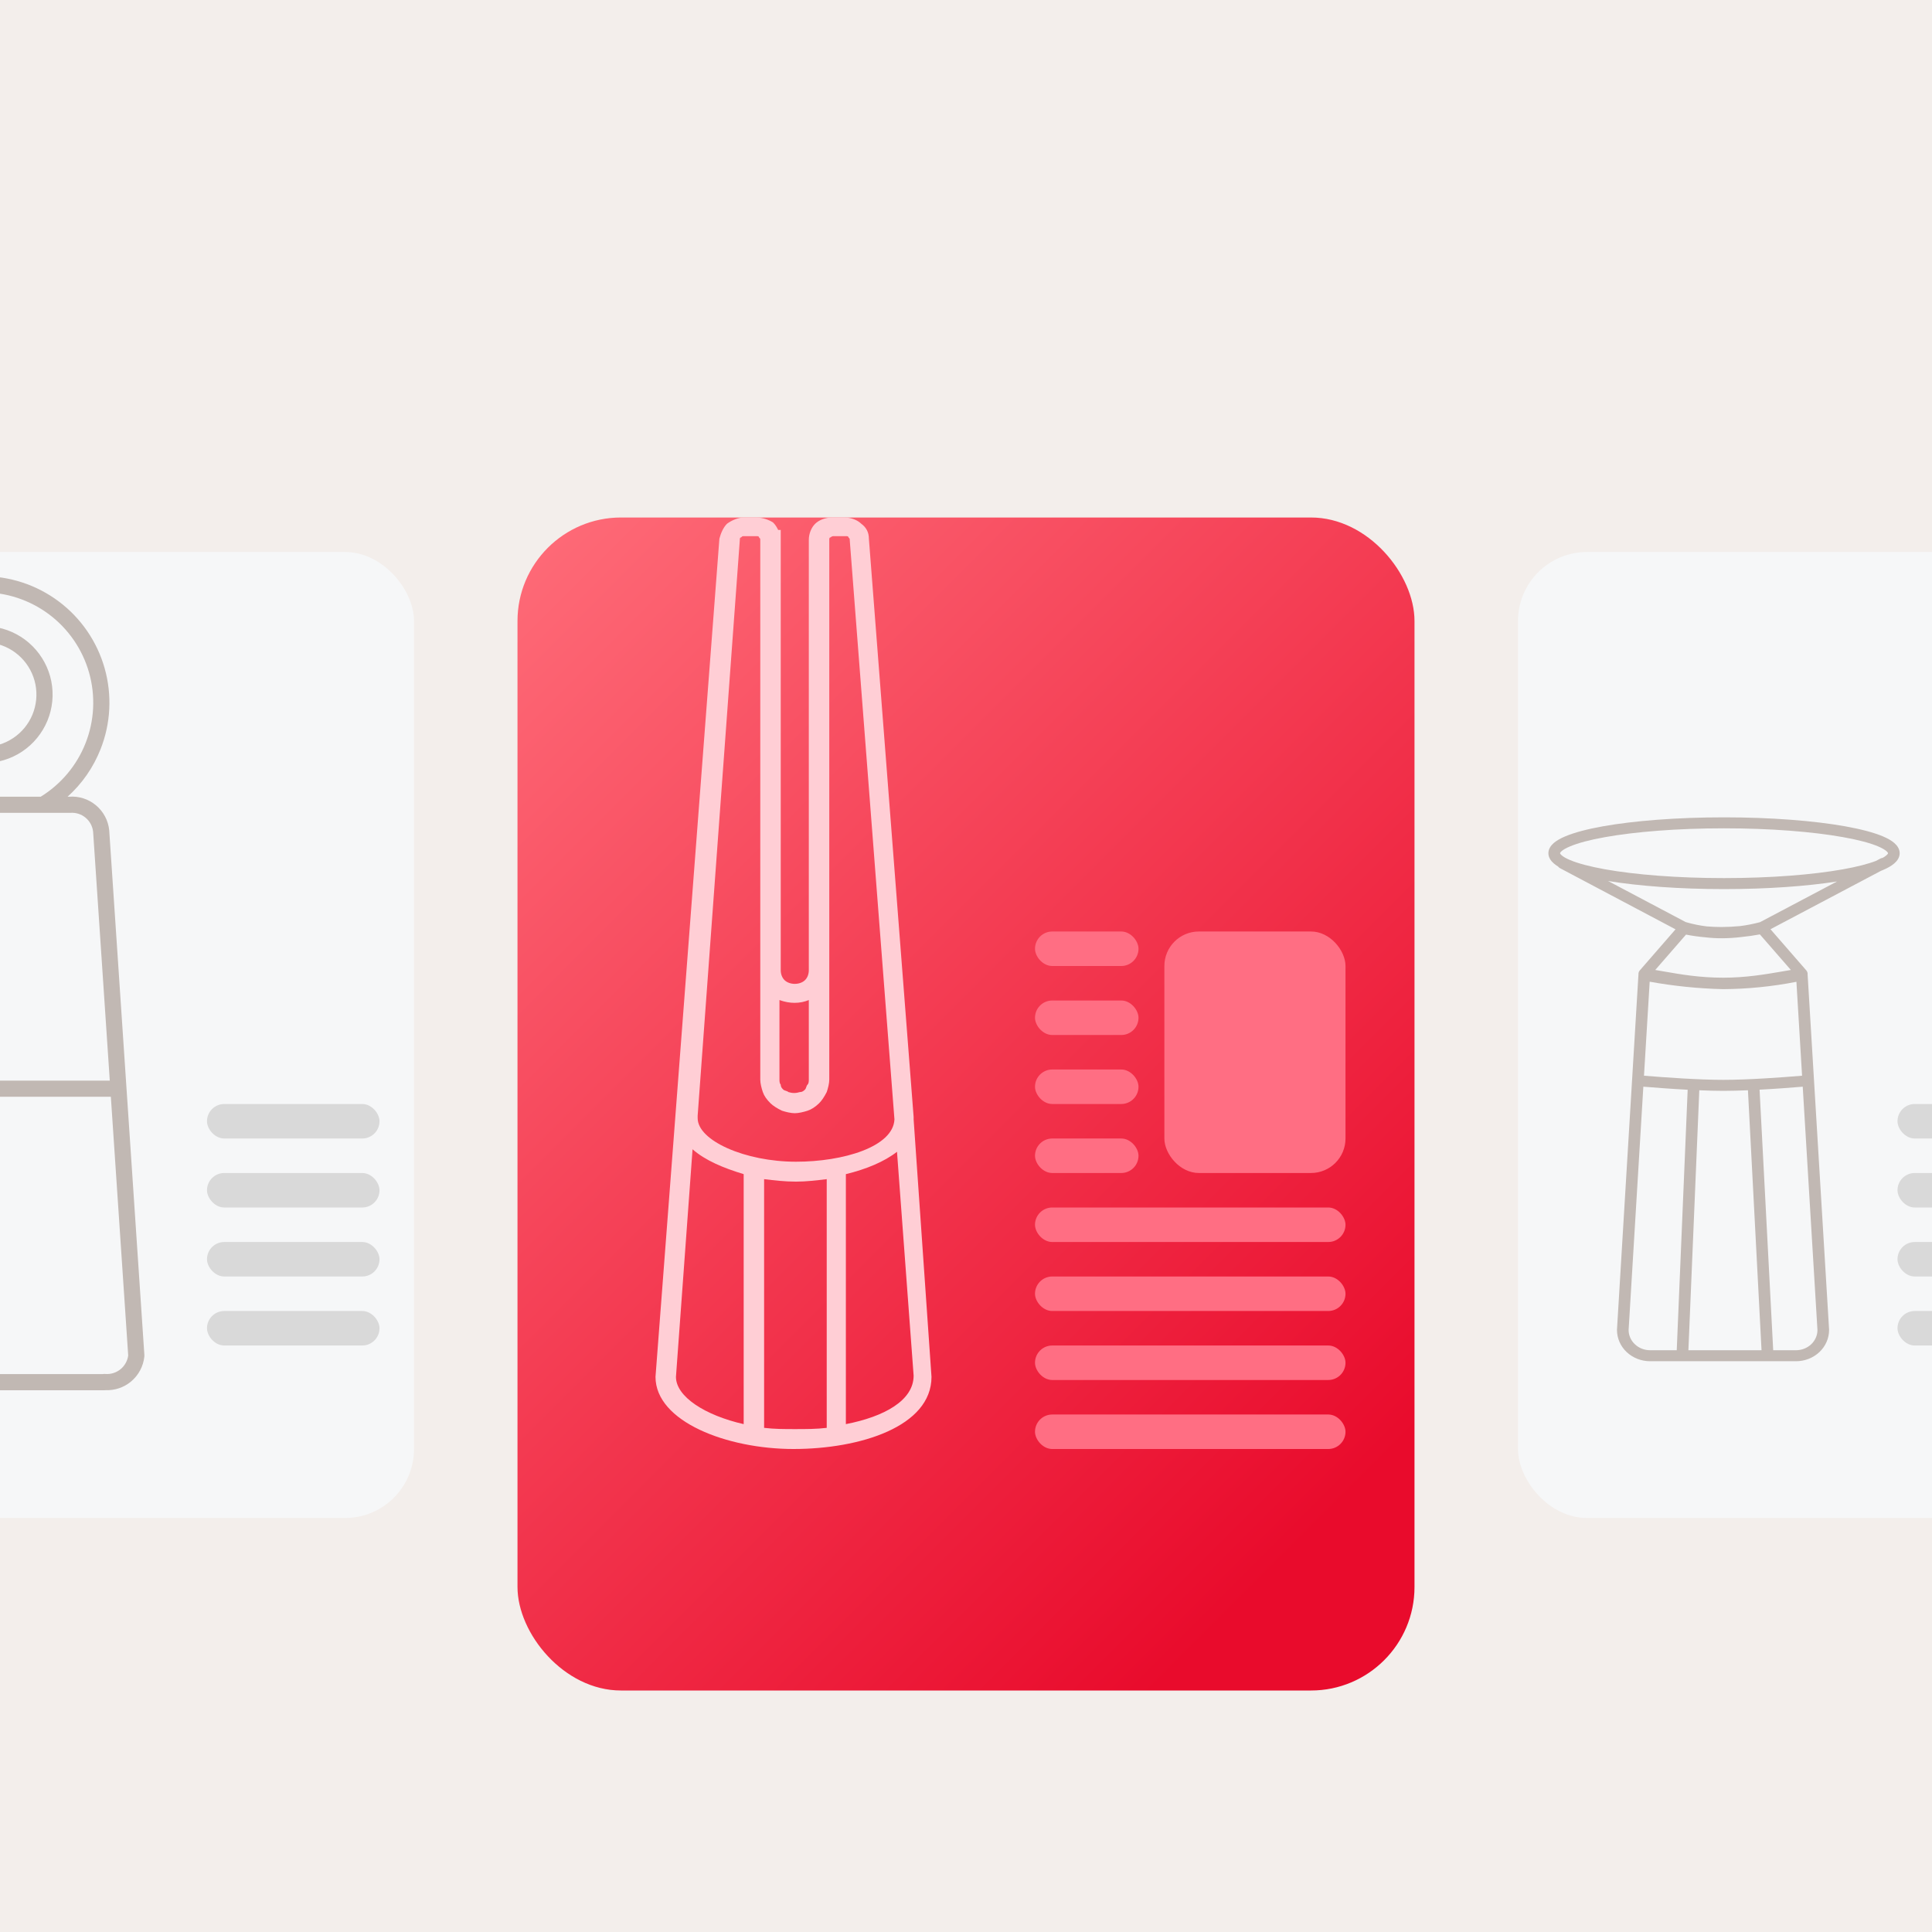
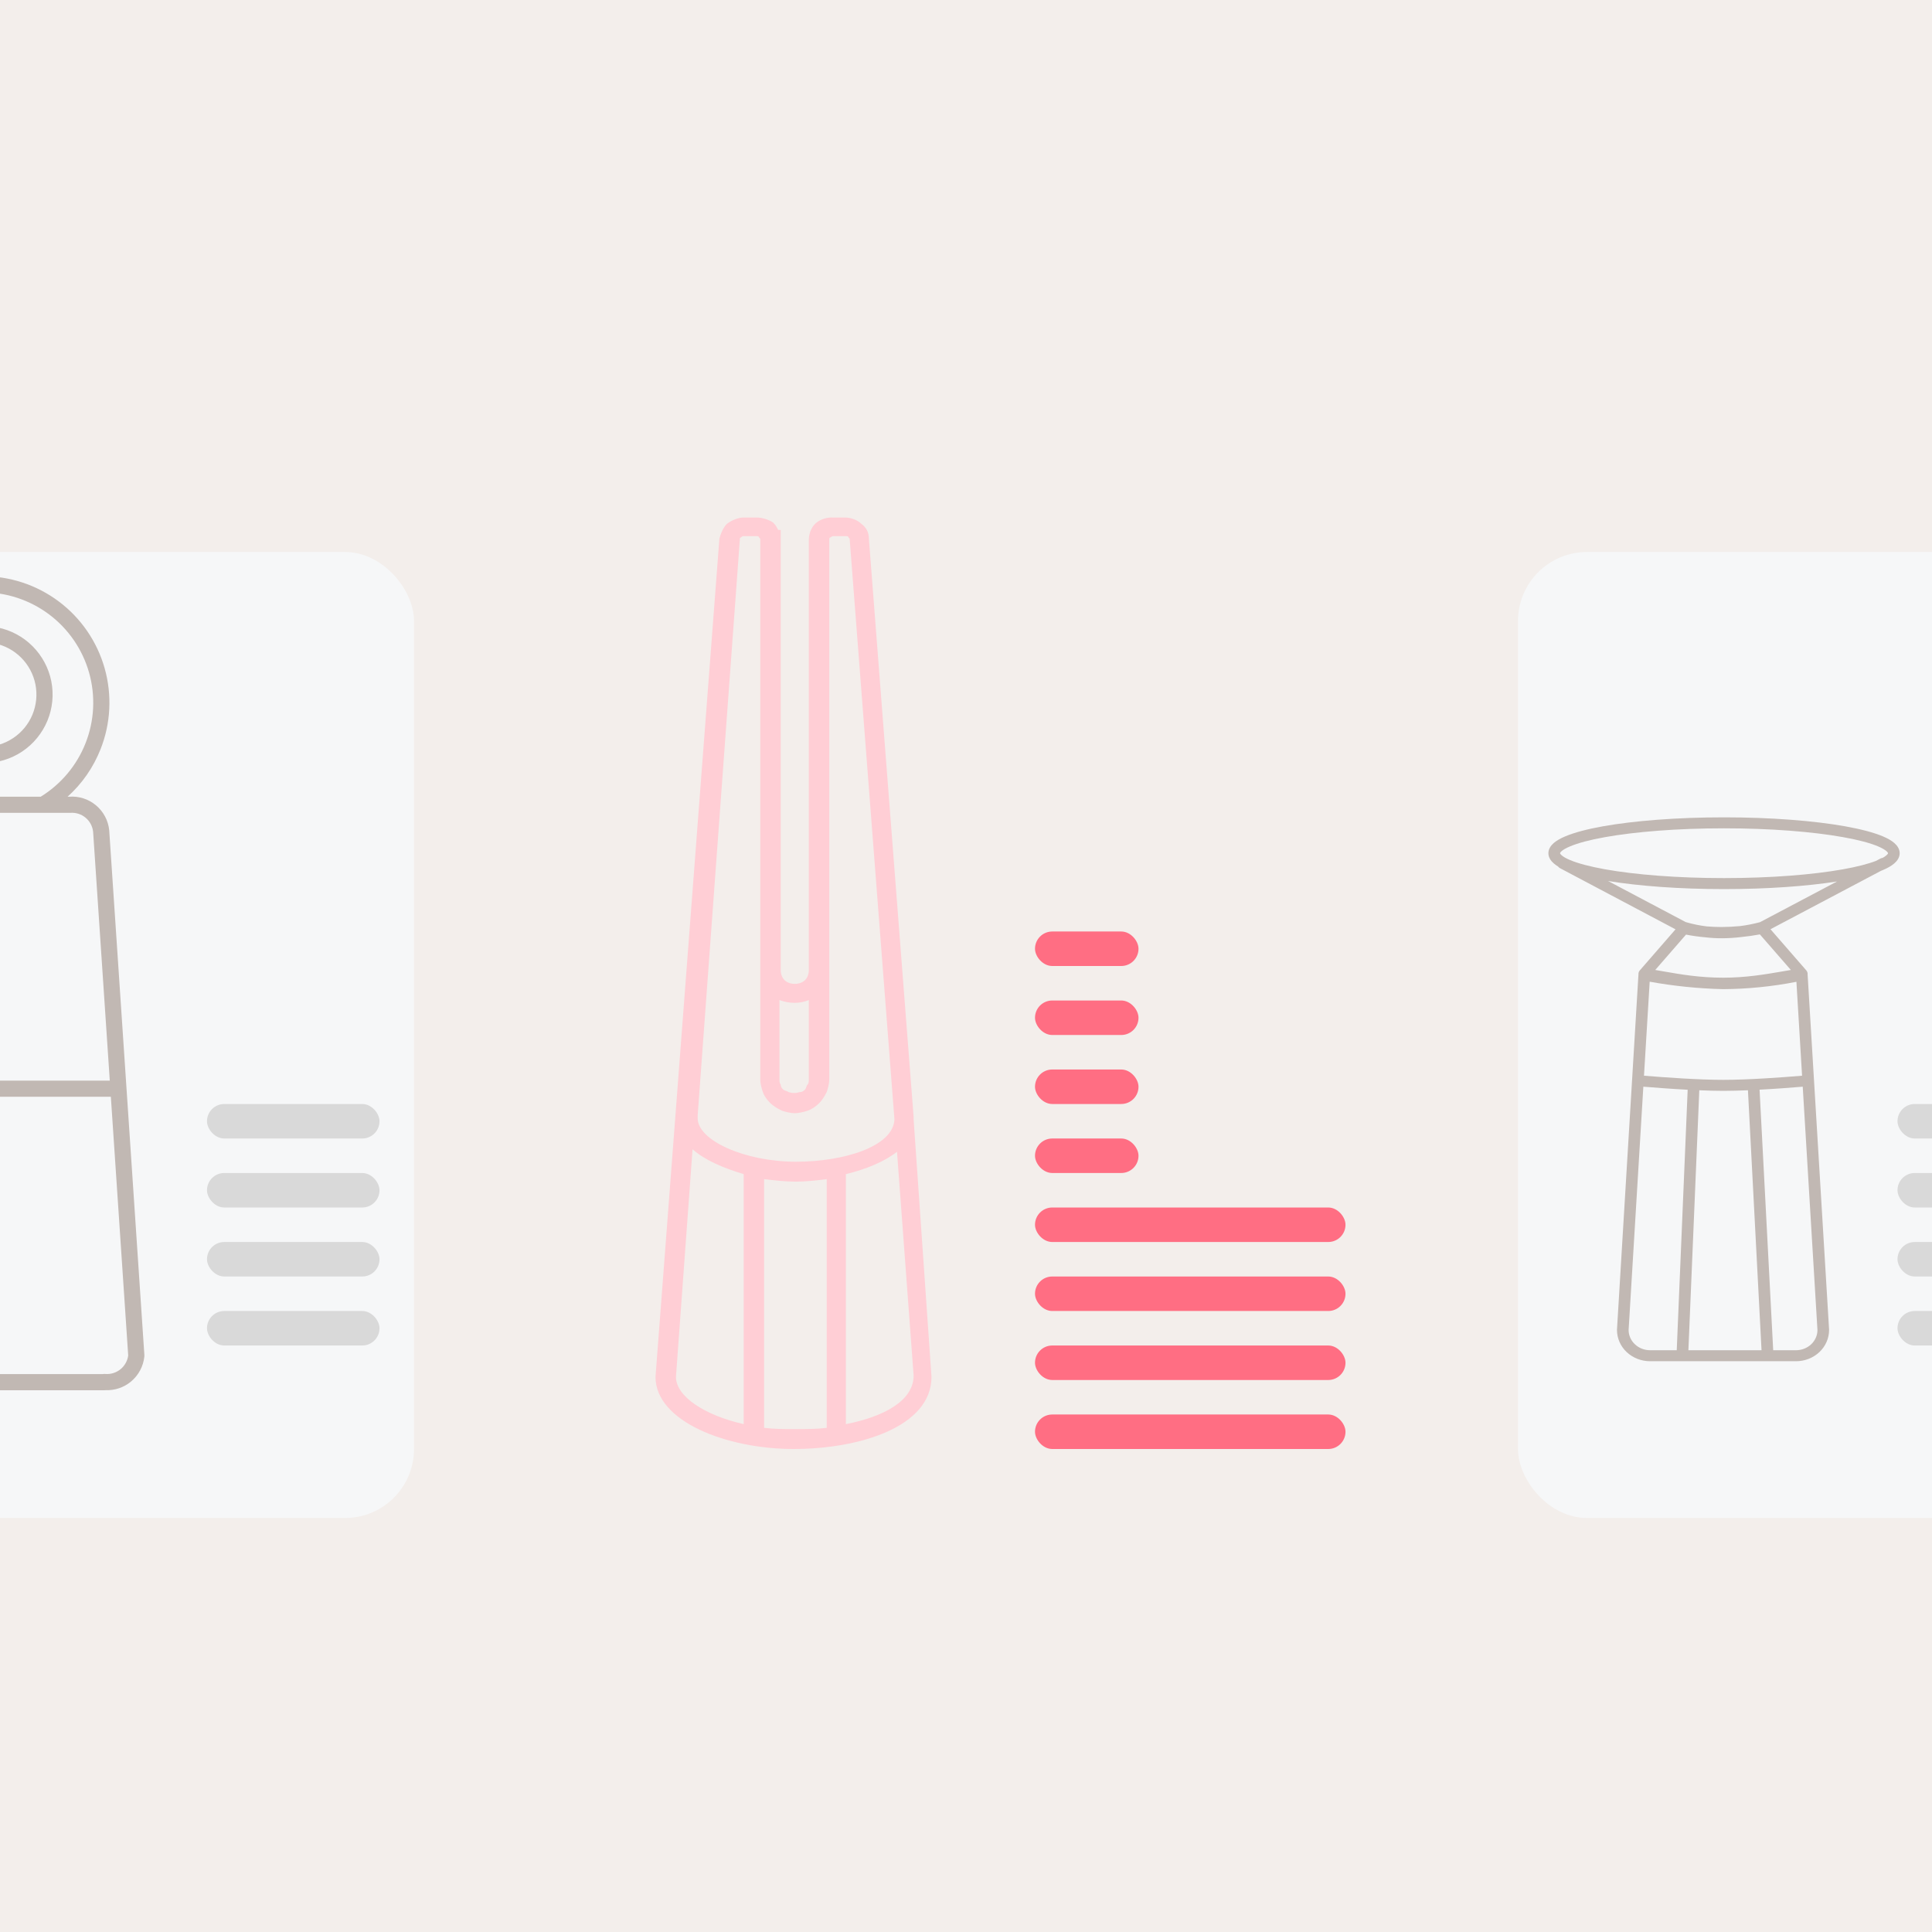
<svg xmlns="http://www.w3.org/2000/svg" width="56" height="56" viewBox="0 0 56 56" fill="none">
  <g clip-path="url(#clip0_12_111)">
    <rect width="56" height="56" fill="#F3EEEB" />
    <g filter="url(#filter0_d_12_111)">
      <rect x="-13" y="14" width="25" height="28" rx="2" fill="#F6F7F8" />
    </g>
    <g filter="url(#filter1_d_12_111)">
-       <rect x="15" y="11" width="26" height="34" rx="3" fill="url(#paint0_linear_12_111)" />
-     </g>
+       </g>
    <g filter="url(#filter2_d_12_111)">
      <rect x="44" y="14" width="25" height="28" rx="2" fill="#F6F7F8" />
    </g>
    <rect x="60" y="39" width="5" height="1" rx="0.5" transform="rotate(-180 60 39)" fill="#D9D9D9" />
    <rect x="60" y="37" width="5" height="1" rx="0.5" transform="rotate(-180 60 37)" fill="#D9D9D9" />
    <rect x="60" y="35" width="5" height="1" rx="0.5" transform="rotate(-180 60 35)" fill="#D9D9D9" />
    <rect x="60" y="33" width="5" height="1" rx="0.5" transform="rotate(-180 60 33)" fill="#D9D9D9" />
    <path fill-rule="evenodd" clip-rule="evenodd" d="M-0.524 17.17C0.177 17.163 0.861 17.388 1.422 17.808C1.983 18.229 2.391 18.822 2.582 19.497C2.773 20.172 2.737 20.891 2.479 21.543C2.225 22.187 1.769 22.73 1.18 23.093H-2.172C-2.744 22.741 -3.191 22.218 -3.449 21.596C-3.719 20.949 -3.768 20.23 -3.589 19.552C-3.41 18.874 -3.013 18.273 -2.459 17.843C-1.906 17.412 -1.226 17.176 -0.524 17.17ZM2.915 21.715C2.706 22.245 2.378 22.716 1.959 23.093H2.002C2.283 23.071 2.561 23.159 2.778 23.339C2.998 23.521 3.137 23.782 3.166 24.067L3.166 24.074L4.185 39.28C4.186 39.293 4.185 39.306 4.184 39.32C4.155 39.603 4.015 39.864 3.796 40.046C3.59 40.217 3.328 40.305 3.062 40.295C3.053 40.296 3.043 40.297 3.033 40.297H-4.019C-4.3 40.319 -4.579 40.23 -4.796 40.051C-5.016 39.868 -5.155 39.607 -5.183 39.323C-5.185 39.31 -5.185 39.297 -5.184 39.284L-4.166 24.074L-4.165 24.066C-4.136 23.782 -3.996 23.522 -3.777 23.34C-3.56 23.16 -3.282 23.072 -3.002 23.093H-2.951C-3.353 22.731 -3.672 22.282 -3.882 21.776C-4.191 21.034 -4.247 20.21 -4.042 19.433C-3.837 18.655 -3.382 17.967 -2.747 17.473C-2.112 16.979 -1.333 16.708 -0.529 16.701C0.275 16.694 1.06 16.951 1.703 17.433C2.347 17.915 2.814 18.596 3.033 19.369C3.252 20.143 3.211 20.968 2.915 21.715ZM-0.073 18.187C-0.457 18.11 -0.856 18.15 -1.219 18.3C-1.582 18.45 -1.892 18.704 -2.11 19.031C-2.328 19.357 -2.444 19.741 -2.444 20.133C-2.444 20.659 -2.235 21.164 -1.863 21.536C-1.491 21.908 -0.986 22.117 -0.46 22.117C-0.067 22.117 0.316 22.001 0.643 21.783C0.969 21.565 1.223 21.255 1.374 20.892C1.524 20.53 1.563 20.131 1.487 19.746C1.41 19.361 1.221 19.008 0.943 18.73C0.666 18.452 0.312 18.263 -0.073 18.187ZM-1.04 18.733C-0.763 18.618 -0.458 18.588 -0.164 18.647C0.13 18.705 0.4 18.849 0.612 19.061C0.824 19.273 0.968 19.543 1.027 19.837C1.085 20.131 1.055 20.436 0.941 20.713C0.826 20.99 0.632 21.227 0.382 21.393C0.133 21.56 -0.16 21.649 -0.46 21.649C-0.862 21.649 -1.247 21.489 -1.531 21.205C-1.816 20.921 -1.975 20.535 -1.975 20.133C-1.975 19.833 -1.886 19.54 -1.72 19.291C-1.553 19.042 -1.317 18.848 -1.04 18.733ZM2.479 23.7C2.354 23.597 2.194 23.547 2.032 23.561C2.025 23.561 2.018 23.561 2.012 23.561H-3.011C-3.018 23.561 -3.024 23.561 -3.031 23.561C-3.192 23.547 -3.353 23.597 -3.478 23.701C-3.602 23.803 -3.681 23.95 -3.698 24.11L-4.181 31.322H3.182L2.699 24.11C2.682 23.95 2.603 23.803 2.479 23.7ZM3.213 31.79H-4.192V31.483L-4.715 39.294C-4.695 39.449 -4.617 39.59 -4.497 39.69C-4.372 39.793 -4.211 39.843 -4.05 39.829C-4.043 39.828 -4.036 39.828 -4.029 39.828H2.986C3.007 39.824 3.028 39.823 3.05 39.825C3.211 39.839 3.372 39.788 3.497 39.685C3.617 39.585 3.695 39.444 3.716 39.29L3.213 31.79Z" fill="#C1B8B3" />
-     <path d="M26.482 32.447C26.482 32.411 26.482 32.375 26.482 32.375L25.185 15.613C25.185 15.433 25.111 15.288 24.963 15.18C24.852 15.072 24.667 15 24.482 15H24.111C23.926 15 23.741 15.072 23.63 15.18C23.518 15.288 23.444 15.469 23.444 15.649V28.122C23.444 28.23 23.407 28.338 23.333 28.41C23.185 28.554 22.889 28.554 22.741 28.41C22.667 28.338 22.63 28.23 22.63 28.122V18.389V15.649V15.361H22.556C22.518 15.288 22.482 15.216 22.407 15.144C22.296 15.072 22.111 15 21.926 15H21.556C21.407 15 21.222 15.072 21.074 15.18C20.963 15.288 20.889 15.469 20.852 15.613L19 39.909C19 41.207 21.074 42 23 42C24.926 42 27 41.351 27 39.909L26.482 32.447ZM23.444 28.987V31.294C23.444 31.33 23.444 31.402 23.407 31.438C23.37 31.474 23.37 31.546 23.333 31.582C23.296 31.618 23.259 31.654 23.185 31.654C23.074 31.69 22.963 31.69 22.852 31.654C22.815 31.618 22.741 31.618 22.704 31.582C22.667 31.546 22.63 31.51 22.63 31.438C22.593 31.402 22.593 31.33 22.593 31.294V28.987C22.889 29.095 23.185 29.095 23.444 28.987ZM21.444 15.649C21.444 15.613 21.444 15.577 21.482 15.577C21.518 15.541 21.518 15.541 21.556 15.541H21.926C21.963 15.541 22 15.541 22 15.577C22.037 15.613 22.037 15.613 22.037 15.649V28.122V31.294C22.037 31.402 22.074 31.546 22.111 31.654C22.148 31.762 22.222 31.87 22.333 31.979C22.407 32.051 22.518 32.123 22.667 32.195C22.778 32.231 22.926 32.267 23.037 32.267C23.148 32.267 23.296 32.231 23.407 32.195C23.518 32.159 23.63 32.087 23.741 31.979C23.815 31.907 23.889 31.798 23.963 31.654C24 31.546 24.037 31.402 24.037 31.294V18.425V15.649C24.037 15.613 24.037 15.577 24.074 15.577C24.111 15.541 24.148 15.541 24.148 15.541H24.518C24.556 15.541 24.593 15.541 24.593 15.577C24.63 15.613 24.63 15.613 24.63 15.649L25.926 32.447C25.889 33.24 24.444 33.673 23.074 33.673C21.593 33.673 20.222 33.06 20.222 32.411C20.222 32.375 20.222 32.375 20.222 32.339L21.444 15.649ZM19.593 39.909L20.074 33.312C20.444 33.637 20.963 33.853 21.556 34.033V41.279C20.444 41.027 19.593 40.486 19.593 39.909ZM22.148 41.387V34.178C22.444 34.214 22.741 34.25 23.074 34.25C23.37 34.25 23.667 34.214 23.963 34.178V41.387C23.667 41.423 23.37 41.423 23.037 41.423C22.741 41.423 22.444 41.423 22.148 41.387ZM24.518 41.279V34.033C25.111 33.889 25.63 33.673 26 33.385L26.482 39.873C26.482 40.594 25.63 41.063 24.518 41.279Z" fill="#FFCED5" />
+     <path d="M26.482 32.447C26.482 32.411 26.482 32.375 26.482 32.375L25.185 15.613C25.185 15.433 25.111 15.288 24.963 15.18C24.852 15.072 24.667 15 24.482 15H24.111C23.926 15 23.741 15.072 23.63 15.18C23.518 15.288 23.444 15.469 23.444 15.649V28.122C23.444 28.23 23.407 28.338 23.333 28.41C23.185 28.554 22.889 28.554 22.741 28.41C22.667 28.338 22.63 28.23 22.63 28.122V18.389V15.649V15.361H22.556C22.518 15.288 22.482 15.216 22.407 15.144C22.296 15.072 22.111 15 21.926 15H21.556C21.407 15 21.222 15.072 21.074 15.18C20.963 15.288 20.889 15.469 20.852 15.613L19 39.909C19 41.207 21.074 42 23 42C24.926 42 27 41.351 27 39.909L26.482 32.447ZM23.444 28.987V31.294C23.444 31.33 23.444 31.402 23.407 31.438C23.37 31.474 23.37 31.546 23.333 31.582C23.296 31.618 23.259 31.654 23.185 31.654C23.074 31.69 22.963 31.69 22.852 31.654C22.815 31.618 22.741 31.618 22.704 31.582C22.667 31.546 22.63 31.51 22.63 31.438C22.593 31.402 22.593 31.33 22.593 31.294V28.987C22.889 29.095 23.185 29.095 23.444 28.987ZM21.444 15.649C21.444 15.613 21.444 15.577 21.482 15.577C21.518 15.541 21.518 15.541 21.556 15.541H21.926C21.963 15.541 22 15.541 22 15.577C22.037 15.613 22.037 15.613 22.037 15.649V28.122V31.294C22.037 31.402 22.074 31.546 22.111 31.654C22.148 31.762 22.222 31.87 22.333 31.979C22.407 32.051 22.518 32.123 22.667 32.195C22.778 32.231 22.926 32.267 23.037 32.267C23.148 32.267 23.296 32.231 23.407 32.195C23.518 32.159 23.63 32.087 23.741 31.979C23.815 31.907 23.889 31.798 23.963 31.654C24 31.546 24.037 31.402 24.037 31.294V18.425V15.649C24.037 15.613 24.037 15.577 24.074 15.577C24.111 15.541 24.148 15.541 24.148 15.541H24.518C24.556 15.541 24.593 15.541 24.593 15.577C24.63 15.613 24.63 15.613 24.63 15.649L25.926 32.447C25.889 33.24 24.444 33.673 23.074 33.673C21.593 33.673 20.222 33.06 20.222 32.411C20.222 32.375 20.222 32.375 20.222 32.339L21.444 15.649ZM19.593 39.909L20.074 33.312C20.444 33.637 20.963 33.853 21.556 34.033V41.279C20.444 41.027 19.593 40.486 19.593 39.909ZM22.148 41.387V34.178C22.444 34.214 22.741 34.25 23.074 34.25C23.37 34.25 23.667 34.214 23.963 34.178V41.387C23.667 41.423 23.37 41.423 23.037 41.423C22.741 41.423 22.444 41.423 22.148 41.387ZM24.518 41.279V34.033C25.111 33.889 25.63 33.673 26 33.385L26.482 39.873C26.482 40.594 25.63 41.063 24.518 41.279" fill="#FFCED5" />
    <rect x="39" y="42" width="9" height="1" rx="0.5" transform="rotate(-180 39 42)" fill="#FF6E83" />
    <rect x="39" y="40" width="9" height="1" rx="0.5" transform="rotate(-180 39 40)" fill="#FF6E83" />
    <rect x="39" y="38" width="9" height="1" rx="0.5" transform="rotate(-180 39 38)" fill="#FF6E83" />
    <rect x="33" y="34" width="3" height="1" rx="0.5" transform="rotate(-180 33 34)" fill="#FF6E83" />
    <rect x="39" y="36" width="9" height="1" rx="0.5" transform="rotate(-180 39 36)" fill="#FF6E83" />
    <rect x="33" y="32" width="3" height="1" rx="0.5" transform="rotate(-180 33 32)" fill="#FF6E83" />
    <rect x="33" y="30" width="3" height="1" rx="0.5" transform="rotate(-180 33 30)" fill="#FF6E83" />
    <rect x="33" y="28" width="3" height="1" rx="0.5" transform="rotate(-180 33 28)" fill="#FF6E83" />
-     <rect x="39" y="34" width="5.25" height="7" rx="1" transform="rotate(-180 39 34)" fill="#FF6E83" />
    <rect x="11" y="39" width="5" height="1" rx="0.5" transform="rotate(-180 11 39)" fill="#D9D9D9" />
    <rect x="11" y="37" width="5" height="1" rx="0.5" transform="rotate(-180 11 37)" fill="#D9D9D9" />
    <rect x="11" y="35" width="5" height="1" rx="0.5" transform="rotate(-180 11 35)" fill="#D9D9D9" />
    <rect x="11" y="33" width="5" height="1" rx="0.5" transform="rotate(-180 11 33)" fill="#D9D9D9" />
    <path fill-rule="evenodd" clip-rule="evenodd" d="M45.219 24.731C45.219 24.732 45.219 24.736 45.224 24.746C45.23 24.756 45.242 24.771 45.265 24.791C45.311 24.832 45.389 24.879 45.506 24.928C45.737 25.026 46.083 25.118 46.523 25.197C47.401 25.354 48.62 25.452 49.972 25.452C51.324 25.452 52.544 25.354 53.421 25.197C53.824 25.125 54.147 25.042 54.377 24.953L54.504 24.886C54.524 24.875 54.546 24.869 54.568 24.866C54.616 24.84 54.653 24.815 54.679 24.791C54.702 24.771 54.714 24.756 54.72 24.746C54.725 24.736 54.725 24.732 54.725 24.731V24.731C54.725 24.73 54.725 24.726 54.72 24.716C54.714 24.706 54.702 24.69 54.679 24.67C54.633 24.63 54.555 24.583 54.438 24.533C54.207 24.435 53.861 24.343 53.421 24.265C52.544 24.108 51.324 24.009 49.972 24.009C48.62 24.009 47.401 24.108 46.523 24.265C46.083 24.343 45.737 24.436 45.506 24.534C45.389 24.583 45.311 24.63 45.265 24.67C45.242 24.69 45.23 24.706 45.224 24.716C45.219 24.726 45.219 24.73 45.219 24.731ZM49.972 25.771C51.223 25.771 52.369 25.688 53.247 25.55L51.014 26.73L51.009 26.731C50.821 26.781 50.63 26.819 50.437 26.843C50.258 26.86 50.079 26.869 49.9 26.87C49.756 26.87 49.613 26.864 49.47 26.852C49.27 26.828 49.073 26.788 48.88 26.732C48.874 26.73 48.867 26.729 48.861 26.727L46.61 25.536C47.499 25.682 48.68 25.771 49.972 25.771ZM51.011 27.084C50.834 27.117 50.655 27.142 50.476 27.16C50.291 27.183 50.103 27.195 49.916 27.196L49.915 27.196C49.754 27.197 49.593 27.187 49.434 27.169C49.246 27.152 49.059 27.127 48.874 27.091L48.87 27.09L47.978 28.115C48.063 28.129 48.15 28.144 48.239 28.16L48.24 28.16L48.24 28.16L48.24 28.16C48.712 28.242 49.264 28.339 49.95 28.339C50.605 28.339 51.168 28.242 51.647 28.16C51.737 28.144 51.825 28.129 51.909 28.115L51.011 27.084ZM47.53 28.128L48.566 26.937L45.217 25.164C45.193 25.151 45.174 25.134 45.16 25.115C45.113 25.087 45.072 25.057 45.035 25.025C44.951 24.952 44.881 24.853 44.881 24.731C44.881 24.609 44.951 24.51 45.035 24.436C45.12 24.363 45.235 24.299 45.368 24.243C45.635 24.13 46.01 24.032 46.46 23.951C47.364 23.79 48.606 23.691 49.972 23.691C51.339 23.691 52.58 23.79 53.484 23.951C53.934 24.032 54.31 24.13 54.576 24.242C54.709 24.299 54.824 24.362 54.909 24.436C54.993 24.51 55.063 24.609 55.063 24.731C55.063 24.853 54.993 24.952 54.909 25.025C54.824 25.099 54.709 25.163 54.576 25.219C54.559 25.226 54.542 25.233 54.524 25.24L51.318 26.934L52.357 28.128C52.386 28.162 52.399 28.205 52.395 28.247L52.395 28.254L53.017 38.541L53.017 38.55C53.017 38.79 52.916 39.021 52.736 39.191C52.556 39.36 52.313 39.456 52.058 39.456H47.828C47.574 39.456 47.33 39.36 47.15 39.191C46.97 39.021 46.869 38.79 46.869 38.55L46.869 38.541L47.491 28.253C47.491 28.249 47.492 28.245 47.492 28.241C47.489 28.201 47.502 28.16 47.53 28.128ZM47.633 31.498L47.206 38.554C47.208 38.709 47.273 38.856 47.389 38.965C47.505 39.075 47.663 39.137 47.828 39.137H48.601L48.918 31.587C48.444 31.562 47.977 31.526 47.633 31.498ZM49.255 31.602L48.939 39.137H51.059L50.665 31.602C50.415 31.612 50.171 31.619 49.95 31.619C49.734 31.619 49.497 31.612 49.255 31.602ZM52.058 39.137H51.397L51.002 31.585C51.464 31.561 51.917 31.526 52.253 31.498L52.68 38.554C52.679 38.708 52.613 38.856 52.498 38.965C52.381 39.075 52.223 39.137 52.058 39.137ZM47.652 31.18C48.254 31.229 49.23 31.3 49.95 31.3C50.669 31.3 51.636 31.23 52.234 31.18L52.07 28.458C51.372 28.595 50.662 28.666 49.95 28.671L49.944 28.671C49.23 28.654 48.518 28.582 47.817 28.455L47.652 31.18Z" fill="#C1B8B3" />
  </g>
  <defs>
    <filter id="filter0_d_12_111" x="-17" y="12" width="33" height="36" filterUnits="userSpaceOnUse" color-interpolation-filters="sRGB">
      <feFlood flood-opacity="0" result="BackgroundImageFix" />
      <feColorMatrix in="SourceAlpha" type="matrix" values="0 0 0 0 0 0 0 0 0 0 0 0 0 0 0 0 0 0 127 0" result="hardAlpha" />
      <feOffset dy="2" />
      <feGaussianBlur stdDeviation="2" />
      <feComposite in2="hardAlpha" operator="out" />
      <feColorMatrix type="matrix" values="0 0 0 0 0 0 0 0 0 0 0 0 0 0 0 0 0 0 0.1 0" />
      <feBlend mode="normal" in2="BackgroundImageFix" result="effect1_dropShadow_12_111" />
      <feBlend mode="normal" in="SourceGraphic" in2="effect1_dropShadow_12_111" result="shape" />
    </filter>
    <filter id="filter1_d_12_111" x="11" y="11" width="34" height="42" filterUnits="userSpaceOnUse" color-interpolation-filters="sRGB">
      <feFlood flood-opacity="0" result="BackgroundImageFix" />
      <feColorMatrix in="SourceAlpha" type="matrix" values="0 0 0 0 0 0 0 0 0 0 0 0 0 0 0 0 0 0 127 0" result="hardAlpha" />
      <feOffset dy="4" />
      <feGaussianBlur stdDeviation="2" />
      <feComposite in2="hardAlpha" operator="out" />
      <feColorMatrix type="matrix" values="0 0 0 0 0 0 0 0 0 0 0 0 0 0 0 0 0 0 0.2 0" />
      <feBlend mode="normal" in2="BackgroundImageFix" result="effect1_dropShadow_12_111" />
      <feBlend mode="normal" in="SourceGraphic" in2="effect1_dropShadow_12_111" result="shape" />
    </filter>
    <filter id="filter2_d_12_111" x="40" y="12" width="33" height="36" filterUnits="userSpaceOnUse" color-interpolation-filters="sRGB">
      <feFlood flood-opacity="0" result="BackgroundImageFix" />
      <feColorMatrix in="SourceAlpha" type="matrix" values="0 0 0 0 0 0 0 0 0 0 0 0 0 0 0 0 0 0 127 0" result="hardAlpha" />
      <feOffset dy="2" />
      <feGaussianBlur stdDeviation="2" />
      <feComposite in2="hardAlpha" operator="out" />
      <feColorMatrix type="matrix" values="0 0 0 0 0 0 0 0 0 0 0 0 0 0 0 0 0 0 0.1 0" />
      <feBlend mode="normal" in2="BackgroundImageFix" result="effect1_dropShadow_12_111" />
      <feBlend mode="normal" in="SourceGraphic" in2="effect1_dropShadow_12_111" result="shape" />
    </filter>
    <linearGradient id="paint0_linear_12_111" x1="39.5" y1="39" x2="12.5" y2="12" gradientUnits="userSpaceOnUse">
      <stop stop-color="#E90B2C" />
      <stop offset="1" stop-color="#FF6F7B" />
    </linearGradient>
    <clipPath id="clip0_12_111">
      <rect width="56" height="56" fill="white" />
    </clipPath>
  </defs>
</svg>